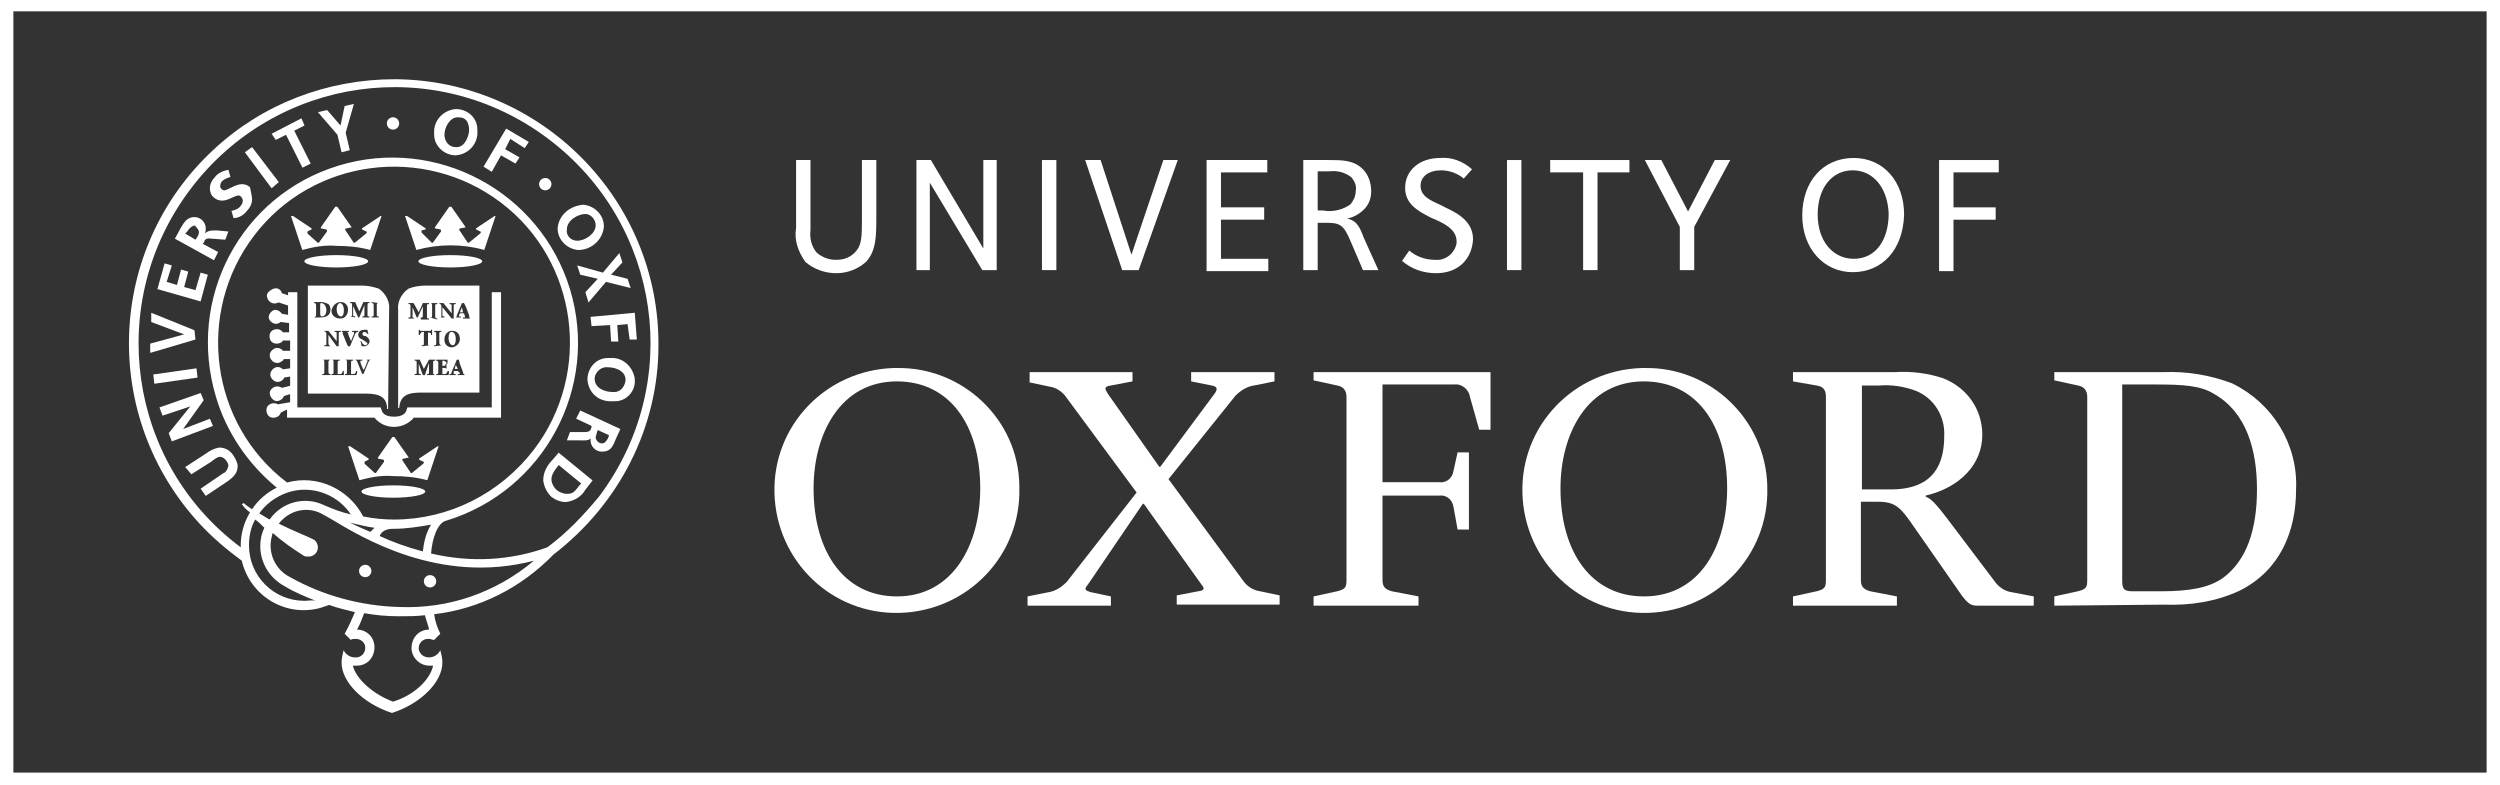
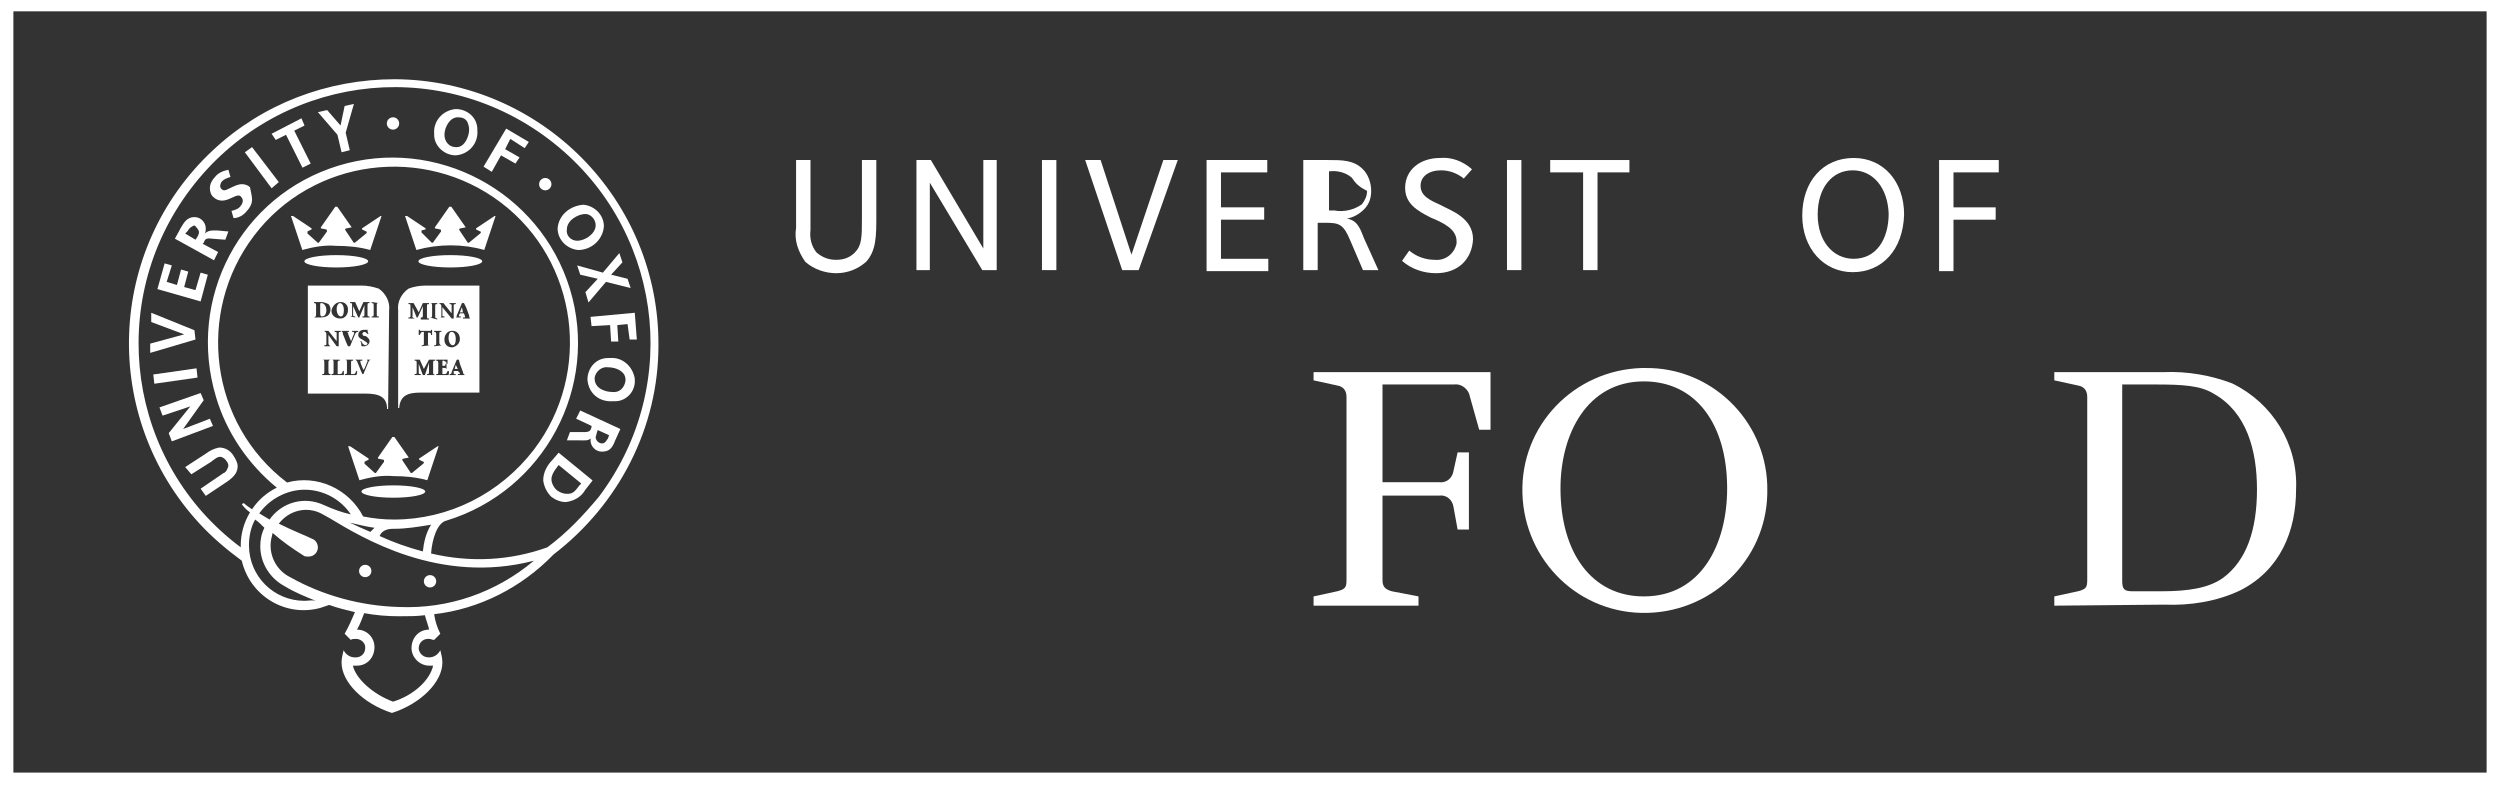
<svg xmlns="http://www.w3.org/2000/svg" version="1.1" id="oxweb-logo-rect" x="0px" y="0px" viewBox="0 0 243 76.3" style="enable-background:new 0 0 243 76.3;" xml:space="preserve">
  <rect x="0" y="0" width="243" height="76.3" fill="#333333" stroke="none" />
  <style type="text/css">
	.st0{fill:#FFFFFF;}
</style>
  <path id="Path_193" class="st0" d="M0,0v76.3h243V0H0z M241.7,75.1H1.3v-74h240.4V75.1z" />
  <g id="Group_156" transform="translate(75.279 15.355)">
    <path id="Path_194" class="st0" d="M8.9,10.1c-0.8,0.7-1.8,1.1-2.9,1.1c-1.1,0-2.2-0.4-3-1.1C2.3,9.1,1.9,8,2.1,6.8V0.2h1.4V7   C3.4,7.8,3.6,8.6,4.1,9.2C4.7,9.7,5.3,9.9,6,9.9c0.7,0,1.3-0.2,1.8-0.7c0.7-0.7,0.7-1.5,0.7-3.4V0.2h1.4v5.4   C9.9,7.6,9.9,9,8.9,10.1z" />
    <path id="Path_195" class="st0" d="M20.2,10.9l-5.1-8.5l0,8.5h-1.3V0.2h1.4l5.1,8.6l0-8.6h1.3v10.7H20.2z" />
    <path id="Path_196" class="st0" d="M26,10.9V0.2h1.4v10.7H26z" />
    <path id="Path_197" class="st0" d="M35.4,10.9h-1.6L30.2,0.2h1.5l3,9.2l3.1-9.2h1.4L35.4,10.9z" />
    <path id="Path_198" class="st0" d="M42,10.9V0.2h5.9v1.2h-4.5v3.4h4.2v1.2h-4.2v3.8h4.6v1.2H42L42,10.9z" />
-     <path id="Path_199" class="st0" d="M57.2,10.9L56,8.1c-0.7-1.7-1.1-1.8-2.5-1.8h-0.7v4.6h-1.4V0.2h2.4c1.4,0,2.5,0,3.4,0.9   C57.7,1.6,58,2.4,58,3.2c0,0.7-0.2,1.3-0.7,1.8c-0.5,0.5-1.1,0.8-1.7,0.9c0.3,0,0.7,0.2,0.9,0.4c0.4,0.4,0.6,1,0.8,1.5l1.4,3.1   L57.2,10.9L57.2,10.9z M56.1,1.9c-0.6-0.5-1.4-0.7-2.2-0.6h-1.1v3.8h0.5c1,0.2,2-0.1,2.7-0.6c0.3-0.4,0.5-0.8,0.5-1.3   C56.6,2.7,56.4,2.3,56.1,1.9L56.1,1.9z" />
+     <path id="Path_199" class="st0" d="M57.2,10.9L56,8.1c-0.7-1.7-1.1-1.8-2.5-1.8h-0.7v4.6h-1.4V0.2h2.4c1.4,0,2.5,0,3.4,0.9   C57.7,1.6,58,2.4,58,3.2c0,0.7-0.2,1.3-0.7,1.8c-0.5,0.5-1.1,0.8-1.7,0.9c0.3,0,0.7,0.2,0.9,0.4c0.4,0.4,0.6,1,0.8,1.5l1.4,3.1   L57.2,10.9L57.2,10.9z M56.1,1.9c-0.6-0.5-1.4-0.7-2.2-0.6v3.8h0.5c1,0.2,2-0.1,2.7-0.6c0.3-0.4,0.5-0.8,0.5-1.3   C56.6,2.7,56.4,2.3,56.1,1.9L56.1,1.9z" />
    <path id="Path_200" class="st0" d="M64.3,11.2c-1.2,0-2.4-0.4-3.3-1.2l0.7-1c0.7,0.6,1.6,0.9,2.5,0.9c1,0.1,1.9-0.6,2.1-1.6   c0-0.1,0-0.1,0-0.2c0-1.2-1.3-1.8-2.5-2.3c-1.4-0.7-2.5-1.4-2.5-2.9c0-1.7,1.4-2.9,3.4-2.9c1.1-0.1,2.2,0.3,3.1,1.1L67,2   c-0.6-0.5-1.4-0.8-2.2-0.8c-1.2,0-2,0.6-2,1.5c0,1,0.9,1.4,2,1.9c0.9,0.5,3.1,1.2,3.1,3.3C67.8,9.8,66.5,11.2,64.3,11.2z" />
    <path id="Path_201" class="st0" d="M71.2,10.9V0.2h1.4v10.7H71.2z" />
    <path id="Path_202" class="st0" d="M80,1.4v9.5h-1.4V1.4h-3.2V0.2h7.7v1.2H80z" />
-     <path id="Path_203" class="st0" d="M89.4,6.7v4.2H88V6.7l-3.4-6.5h1.6l2.6,5l2.6-5h1.5L89.4,6.7z" />
    <path id="Path_204" class="st0" d="M104.8,11.1c-2.8,0-4.9-2.3-4.9-5.5c0-3.3,2-5.6,5-5.6c2.9,0,4.9,2.3,4.9,5.5   C109.7,8.9,107.7,11.1,104.8,11.1z M104.8,1.2c-2,0-3.4,1.7-3.4,4.3c0,2.6,1.5,4.3,3.5,4.3c2.2,0,3.4-1.9,3.4-4.4   C108.2,2.9,106.8,1.2,104.8,1.2L104.8,1.2z" />
    <path id="Path_205" class="st0" d="M114.6,1.4v3.4h4.1v1.2h-4.1v5h-1.4V0.2h5.8v1.2H114.6z" />
    <g id="Group_155" transform="translate(0 20.416)">
-       <path id="Path_206" class="st0" d="M23.8,11.6c0.2,6.6-5,12-11.6,12.2s-12-5-12.2-11.6C-0.2,5.6,5,0.2,11.6,0c0.1,0,0.2,0,0.3,0    c6.4-0.1,11.8,5,11.9,11.4C23.8,11.4,23.8,11.5,23.8,11.6z M20,11.7c0-6.2-3-10.4-8.1-10.4c-5.5,0-8.1,5.1-8.1,10.4    c0,6.2,3,10.5,8.1,10.5C17.4,22.2,20,17.1,20,11.7L20,11.7z" />
      <path id="Path_207" class="st0" d="M96.5,11.6c0.2,6.6-5,12-11.6,12.2s-12-5-12.2-11.6c-0.2-6.6,5-12,11.6-12.2c0.1,0,0.2,0,0.3,0    C91-0.1,96.3,5,96.5,11.4C96.5,11.4,96.5,11.5,96.5,11.6z M92.6,11.7c0-6.2-3-10.4-8.1-10.4c-5.5,0-8.1,5.1-8.1,10.4    c0,6.2,3,10.5,8.1,10.5C90.1,22.2,92.6,17.1,92.6,11.7z" />
-       <path id="Path_208" class="st0" d="M105.7,11.8h2.8c4.3,0,5.2-2.6,5.2-5.2c0.1-1.9-1-3.7-2.8-4.4c-1.1-0.4-2.3-0.6-3.5-0.5h-1.7    L105.7,11.8L105.7,11.8z M110.8,15.5c-1.3-1.9-1.8-2.5-3.5-2.5h-1.7v7.6c0,0.6,0.2,0.9,0.9,1.1l2.6,0.5v0.9H99v-0.9l2.3-0.5    c0.8-0.2,0.9-0.4,0.9-1.1V2.8c0-0.6-0.2-1-0.9-1.1L99,1.3V0.4h9.9c1.6-0.1,3.2,0.1,4.7,0.6c2.3,0.9,3.8,3,3.8,5.5    c0,2.8-2.1,5.1-5.5,5.9v0.1c0.7,0.3,1.1,0.8,3.5,4l3.1,4.1c0.4,0.6,1,1.1,1.8,1.2l2.1,0.4v0.9h-5.5c-0.6,0-0.9-0.2-1.5-1    L110.8,15.5z" />
      <path id="Path_209" class="st0" d="M66.4,8.2h1.1v7.5h-1.1L66,13.5c-0.1-0.7-0.7-1.2-1.4-1.1h-5.5v8.2c0,0.6,0.2,0.9,0.9,1.1    l2.6,0.5v0.9H52.4v-0.9l2.3-0.5c0.8-0.2,0.9-0.4,0.9-1.1V2.8c0-0.6-0.3-1-0.9-1.1l-2.3-0.5V0.4h17.2V6h-1.1l-0.9-3.2    c-0.1-0.7-0.8-1.3-1.5-1.2h-7v9.5h5.5c0.7,0.1,1.3-0.4,1.4-1.1L66.4,8.2L66.4,8.2z" />
      <path id="Path_210" class="st0" d="M124.4,23.1v-0.9l2.3-0.5c0.8-0.2,0.9-0.4,0.9-1.1V2.8c0-0.6-0.3-1-0.9-1.1l-2.3-0.5V0.4H135    c2.3-0.1,4.6,0.3,6.7,1.1c3.9,1.9,6.4,5.9,6.2,10.3c0,4-1.5,7.8-5.4,9.8c-2.3,1.1-4.9,1.5-7.4,1.4L124.4,23.1z M131,1.6v19.1    c0,0.8,0.2,1,1,1h2.8c2.6,0,4.6-0.3,6-1.3c2.3-1.7,3.3-4.7,3.3-8.6c0-3.8-1-7.5-4.2-9.3c-1.3-0.8-3-0.9-5.7-0.9L131,1.6L131,1.6z" />
-       <path id="Path_211" class="st0" d="M32.7,22.2v0.9h-8.1v-0.9l2-0.4c0.7-0.1,1.3-0.5,1.8-1l6.8-8.7l-6.8-9.2c-0.4-0.6-1-1-1.7-1.1    l-1.9-0.4V0.4h10v0.9l-2.1,0.4C32,1.8,32.1,2,32.4,2.5l5,7.1h0.1l5.2-7c0.4-0.5,0.4-0.8-0.2-0.9l-2-0.4V0.4h8.1v0.9l-2,0.4    c-0.7,0.1-1.3,0.5-1.8,1l-6.5,8.1l7.2,9.8c0.4,0.6,1,1,1.7,1.1l1.9,0.4v0.9h-10v-0.9l2.1-0.4c0.7-0.1,0.6-0.3,0.2-0.8l-5.5-7.7    h-0.1L30.5,21c-0.4,0.5-0.4,0.6,0.3,0.8L32.7,22.2L32.7,22.2z" />
    </g>
  </g>
-   <path id="Path_212" class="st0" d="M47.8,28.4v11.2h-8.2l-0.1,0.3c-0.1,0.3-0.4,0.6-1.2,0.6s-1.1-0.3-1.2-0.6l-0.1-0.3h-8.1V28.4  h-0.9v0.3l-0.6-0.2c-0.1-0.4-0.5-0.6-0.9-0.4S25.8,28.6,26,29c0.1,0.3,0.4,0.5,0.7,0.5c0.2,0,0.3-0.1,0.4-0.1l0.9,0.3v0.9l-0.6-0.1  c-0.2-0.3-0.6-0.5-0.9-0.3c-0.3,0.2-0.5,0.6-0.3,0.9c0.2,0.3,0.6,0.5,0.9,0.3c0.1,0,0.1-0.1,0.2-0.1l0.8,0.1v0.9l-0.6,0  c-0.2-0.3-0.6-0.4-1-0.2c-0.3,0.2-0.4,0.6-0.2,1c0.2,0.3,0.6,0.4,1,0.2c0.1,0,0.1-0.1,0.2-0.2l0.7,0v1l-0.7,0  c-0.2-0.3-0.7-0.4-1-0.1c-0.3,0.2-0.4,0.7-0.1,1c0.2,0.3,0.7,0.4,1,0.1c0.1,0,0.1-0.1,0.2-0.2l0.6,0v0.9l-0.7,0.1  c-0.3-0.3-0.7-0.3-1,0s-0.3,0.7,0,1c0.3,0.3,0.7,0.3,1,0c0.1-0.1,0.1-0.1,0.1-0.2l0.6-0.1v0.9l-0.8,0.2c-0.3-0.2-0.7-0.2-1,0.1  s-0.2,0.7,0.1,1s0.7,0.2,1-0.1c0-0.1,0.1-0.1,0.1-0.2l0.6-0.2v0.8L27,39.3c-0.3-0.2-0.8-0.1-1,0.2c-0.2,0.3-0.1,0.8,0.2,1  c0.3,0.2,0.8,0.1,1-0.2c0-0.1,0.1-0.1,0.1-0.2l0.6-0.3v0.8h8.5c0.8,1,2.3,1.2,3.4,0.4c0.1-0.1,0.3-0.2,0.4-0.4h8.5V28.4H47.8  L47.8,28.4z" />
  <g id="Group_157" transform="translate(28.285 20.097)">
    <ellipse id="Ellipse_17" class="st0" cx="4.4" cy="5.3" rx="3.1" ry="0.6" />
    <path id="Path_213" class="st0" d="M8.7,0.9L6.9,2.1l0,0.1l0.4,0.2c0.1,0,0.1,0.1,0,0.2L6.2,3.5l-0.1,0L5.3,2.3   c-0.1-0.1,0-0.2,0.1-0.2l0.5-0.1V2L4.5,0H4.3L2.9,2v0.1l0.5,0.1c0.1,0,0.1,0.1,0.1,0.2L2.7,3.5l-0.1,0l-1-0.9c0,0,0-0.1,0-0.2   L2,2.2l0-0.1L0.2,0.9L0,0.9l1.1,3.3c1.1-0.3,2.2-0.5,3.3-0.4c1.1,0,2.2,0.1,3.3,0.4l1.1-3.3L8.7,0.9z" />
  </g>
  <g id="Group_158" transform="translate(33.834 42.477)">
    <ellipse id="Ellipse_18" class="st0" cx="4.4" cy="5.3" rx="3.1" ry="0.6" />
    <path id="Path_214" class="st0" d="M8.7,0.9L6.9,2.1l0,0.1l0.4,0.2c0.1,0,0.1,0.1,0,0.2L6.2,3.5l-0.1,0L5.3,2.3   c-0.1-0.1,0-0.2,0.1-0.2l0.5-0.1V2L4.5,0H4.3L2.9,2v0.1l0.5,0.1c0.1,0,0.1,0.1,0.1,0.2L2.7,3.5l-0.1,0l-1-0.9c0,0,0-0.1,0-0.2   L2,2.2l0-0.1L0.2,0.9L0,0.9l1.1,3.3c1.1-0.3,2.2-0.5,3.3-0.4c1.1,0,2.2,0.1,3.3,0.4l1.1-3.3L8.7,0.9z" />
  </g>
  <g id="Group_159" transform="translate(39.37 20.097)">
    <ellipse id="Ellipse_19" class="st0" cx="4.4" cy="5.3" rx="3.1" ry="0.6" />
    <path id="Path_215" class="st0" d="M8.7,0.9L6.9,2.1l0,0.1l0.4,0.2c0.1,0,0.1,0.1,0,0.2L6.2,3.5l-0.1,0L5.3,2.3   c-0.1-0.1,0-0.2,0.1-0.2l0.5-0.1V2L4.5,0H4.3L2.9,2v0.1l0.5,0.1c0.1,0,0.1,0.1,0.1,0.2L2.7,3.5l-0.1,0l-1-1c0,0,0-0.1,0-0.2L2,2.2   l0-0.1L0.2,0.9L0,0.9l1.1,3.3c2.2-0.6,4.5-0.6,6.6,0l1.1-3.3L8.7,0.9z" />
  </g>
  <ellipse id="Ellipse_20" class="st0" cx="38.2" cy="12" rx="0.6" ry="0.6" />
  <ellipse id="Ellipse_21" class="st0" cx="53" cy="17.9" rx="0.6" ry="0.6" />
  <g id="Group_160" transform="translate(29.923 27.758)">
    <path id="Path_216" class="st0" d="M1.3,1.7C1.3,1.7,1.2,1.7,1.3,1.7c-0.1,0-0.1,0.1-0.1,0.1v0.9C1.2,3,1.3,3,1.4,3   c0.2,0,0.4-0.2,0.4-0.6C1.8,1.9,1.5,1.7,1.3,1.7z" />
    <path id="Path_217" class="st0" d="M3.2,3c0.2,0,0.3-0.2,0.3-0.6c0-0.5-0.2-0.7-0.4-0.7C3,1.7,2.8,1.9,2.8,2.3S3,3,3.2,3z" />
    <path id="Path_218" class="st0" d="M7.9,2.4c0.1-0.8-0.3-1.6-1-2.1C6.3,0.1,5.8,0,5.2,0H0v10.5h5.6c1.3,0,2.1,0.3,2.1,1.5h0.1   L7.9,2.4z M4.1,3c0.1,0,0.2,0,0.2-0.1c0-0.1,0-0.3,0-0.4l0-0.5c0-0.3,0-0.3-0.2-0.3V1.6h0.5l0.4,0.9l0.4-0.9H6v0.1   c-0.2,0-0.2,0-0.2,0.3l0,0.8C5.8,3,5.8,3,6,3v0.1H5.3V3c0.2,0,0.2,0,0.2-0.3l0-0.8h0L5,3.1H4.9L4.4,2l0,0l0,0.5c0,0.1,0,0.3,0,0.4   C4.4,3,4.5,3,4.6,3v0.1L4.1,3L4.1,3L4.1,3z M5.4,5.3L5.4,5.3C5.2,5.2,4.9,5.1,4.9,4.8s0.2-0.5,0.6-0.5c0.1,0,0.1,0,0.2,0   c0.1,0,0.1,0,0.1,0c0,0.1,0,0.2,0.1,0.4l-0.1,0C5.7,4.6,5.6,4.5,5.5,4.5c-0.1,0-0.2,0.1-0.2,0.2l0,0c0,0.1,0.1,0.2,0.2,0.2l0.1,0   C5.8,5,6,5.2,6,5.4c0,0.3-0.3,0.5-0.5,0.5c0,0,0,0,0,0c-0.1,0-0.2,0-0.2,0c0,0-0.1,0-0.1-0.1c0-0.1,0-0.2-0.1-0.4l0.1,0   c0,0.1,0.2,0.4,0.4,0.4c0.1,0,0.2-0.1,0.2-0.2c0,0,0,0,0,0C5.6,5.4,5.5,5.4,5.4,5.3z M3.9,4.6c0,0.1,0.2,0.6,0.3,0.8   c0.1-0.2,0.2-0.6,0.3-0.7c0-0.1,0-0.2-0.1-0.2l-0.1,0V4.4h0.6v0.1c-0.1,0-0.2,0-0.3,0.2c0,0-0.3,0.7-0.5,1.2H3.9   c-0.2-0.4-0.4-1-0.5-1.2C3.4,4.5,3.4,4.5,3.3,4.5V4.4H4v0.1l-0.1,0C3.8,4.5,3.8,4.5,3.9,4.6L3.9,4.6z M3.2,1.6   c0.4,0,0.7,0.3,0.7,0.7c0,0,0,0,0,0.1c0,0.4-0.3,0.8-0.7,0.8c0,0,0,0-0.1,0c-0.4,0-0.8-0.3-0.8-0.7c0,0,0,0,0-0.1   C2.4,2,2.7,1.6,3.2,1.6C3.2,1.6,3.2,1.6,3.2,1.6L3.2,1.6z M0.6,3.1L0.6,3.1C0.8,3,0.8,3,0.8,2.7V2c0-0.2,0-0.3-0.2-0.3V1.6h0.7   c0.2,0,0.5,0.1,0.7,0.2c0.1,0.1,0.2,0.3,0.2,0.5c0,0.6-0.4,0.8-1,0.8L0.6,3.1L0.6,3.1z M2.2,7.2C2,7.3,2,7.3,2,7.5v0.8   c0,0.2,0,0.3,0.2,0.3v0.1H1.4V8.6c0.2,0,0.2,0,0.2-0.3V7.5c0-0.2,0-0.3-0.2-0.3V7.2L2.2,7.2L2.2,7.2z M2.2,5.9H1.6V5.8   c0.1,0,0.2,0,0.2-0.1c0-0.1,0-0.3,0-0.4V4.8c0-0.2,0-0.2-0.1-0.3c0,0-0.1-0.1-0.2-0.1V4.4h0.5l0.8,1l0,0V5c0-0.1,0-0.3,0-0.4   c0-0.1-0.1-0.1-0.2-0.1V4.4h0.6v0.1C3.1,4.5,3,4.5,3,4.6C3,4.7,3,4.9,3,5v0.9H2.8L2,4.8l0,0v0.4c0,0.1,0,0.3,0,0.4   C2,5.8,2.1,5.8,2.2,5.9L2.2,5.9z M3.5,8.7H2.3V8.6c0.2,0,0.2,0,0.2-0.3V7.5c0-0.2,0-0.3-0.2-0.3V7.2h0.8v0.1c-0.2,0-0.2,0-0.2,0.3   v0.8c0,0.1,0,0.2,0,0.2c0.1,0,0.1,0,0.2,0c0.1,0,0.2,0,0.2-0.1c0.1-0.1,0.1-0.1,0.1-0.2l0.1,0C3.5,8.3,3.5,8.6,3.5,8.7L3.5,8.7z    M4.7,8.7H3.6V8.6c0.2,0,0.2,0,0.2-0.3V7.5c0-0.2,0-0.3-0.2-0.3V7.2h0.8v0.1c-0.2,0-0.2,0-0.2,0.3v0.8c0,0.1,0,0.2,0,0.2   c0.1,0,0.1,0,0.2,0c0.1,0,0.2,0,0.2-0.1c0.1-0.1,0.1-0.1,0.1-0.2l0.1,0C4.8,8.3,4.8,8.6,4.7,8.7L4.7,8.7z M6.2,7.2   c-0.1,0-0.2,0-0.3,0.2c0,0-0.3,0.7-0.5,1.2H5.3c-0.2-0.4-0.4-1-0.5-1.2C4.8,7.3,4.7,7.3,4.6,7.2V7.2h0.7v0.1l-0.1,0   c-0.1,0-0.1,0-0.1,0.1c0,0.1,0.2,0.6,0.3,0.8C5.6,8,5.7,7.5,5.8,7.4c0-0.1,0-0.2-0.1-0.2l-0.1,0V7.2L6.2,7.2L6.2,7.2L6.2,7.2z    M6.9,1.7c-0.2,0-0.2,0-0.2,0.3v0.8C6.7,3,6.7,3,6.9,3v0.1H6.2V3c0.2,0,0.2,0,0.2-0.3V2c0-0.2,0-0.3-0.2-0.3V1.6L6.9,1.7L6.9,1.7z" />
  </g>
  <g id="Group_161" transform="translate(38.7 27.759)">
    <path id="Path_219" class="st0" d="M6.2,2.1L6,2.6h0.3L6.2,2.1L6.2,2.1z" />
    <path id="Path_220" class="st0" d="M4.9,5.1c0,0.4,0.2,0.7,0.4,0.7c0.2,0,0.3-0.2,0.3-0.6c0-0.5-0.2-0.7-0.4-0.7   C5,4.5,4.9,4.7,4.9,5.1z" />
    <path id="Path_221" class="st0" d="M5.6,7.7L5.5,8.1h0.3L5.6,7.7L5.6,7.7z" />
    <path id="Path_222" class="st0" d="M2.7,0C2.1,0,1.5,0.1,1,0.3C0.3,0.8-0.1,1.6,0,2.4v9.5h0.1c0.1-1.2,0.8-1.5,2.1-1.5h5.7V0L2.7,0   z M3.9,1.7h0.5l0.8,1l0,0V2.3c0-0.1,0-0.3,0-0.4c0-0.1-0.1-0.1-0.2-0.1V1.7h0.6v0.1c-0.1,0-0.2,0-0.2,0.1c0,0.1,0,0.3,0,0.4v0.9   H5.2L4.3,2.1l0,0v0.4c0,0.1,0,0.3,0,0.4c0,0.1,0.1,0.1,0.2,0.1v0.1H4V3.1c0.1,0,0.2,0,0.2-0.1c0-0.1,0-0.3,0-0.4V2.1   c0-0.2,0-0.2-0.1-0.3C4.1,1.8,4,1.7,3.9,1.7L3.9,1.7L3.9,1.7z M6,5.2C6,5.6,5.7,5.9,5.3,6c0,0,0,0-0.1,0C4.8,6,4.5,5.7,4.5,5.3   c0,0,0,0,0-0.1c0-0.4,0.3-0.8,0.7-0.8c0,0,0,0,0.1,0C5.7,4.4,6,4.7,6,5.2C6,5.1,6,5.1,6,5.2L6,5.2z M4.3,5.8L4.3,5.8L3.5,5.9V5.8   c0.2,0,0.2,0,0.2-0.3V4.8c0-0.2,0-0.3-0.2-0.3V4.4h0.7v0.1c-0.2,0-0.2,0-0.2,0.3v0.8C4.1,5.8,4.1,5.8,4.3,5.8L4.3,5.8z M3.1,3.1   c0.2,0,0.2,0,0.2-0.3V2c0-0.2,0-0.3-0.2-0.3V1.7h0.7v0.1c-0.2,0-0.2,0-0.2,0.3v0.8c0,0.2,0,0.3,0.2,0.3v0.1L3.1,3.1L3.1,3.1z    M3.1,5.8L3.1,5.8L2.3,5.9V5.8c0.2,0,0.2,0,0.2-0.3v-1h0c-0.2,0-0.2,0-0.3,0.1c0,0.1-0.1,0.1-0.1,0.2H2c0-0.2,0-0.4,0-0.5h0.1   c0,0.1,0.1,0.1,0.1,0.1h0.9c0.1,0,0.1,0,0.1-0.1h0.1c0,0.1,0,0.3,0,0.5l-0.1,0c0-0.1,0-0.2-0.1-0.2C3.1,4.6,3,4.5,2.9,4.6H2.9v1   C2.9,5.8,2.9,5.8,3.1,5.8L3.1,5.8z M1.6,3.2H1V3.1c0.1,0,0.2,0,0.2-0.1c0-0.1,0-0.3,0-0.4l0-0.5c0-0.3,0-0.3-0.2-0.3V1.7h0.5L2,2.6   l0.4-0.9h0.6v0.1c-0.2,0-0.2,0-0.2,0.3l0,0.8c0,0.3,0,0.3,0.2,0.3v0.1H2.2V3.1c0.2,0,0.2,0,0.2-0.3l0-0.8h0L1.9,3.1H1.8L1.4,2.1   l0,0l0,0.5c0,0.1,0,0.3,0,0.4C1.3,3,1.4,3.1,1.6,3.2L1.6,3.2L1.6,3.2z M3.6,8.7H2.8V8.6C3,8.6,3,8.6,3,8.3l0-0.8h0L2.6,8.7H2.4   L2,7.6h0l0,0.5c0,0.1,0,0.3,0,0.4c0,0.1,0.1,0.1,0.2,0.1v0.1H1.6V8.6c0.1,0,0.2,0,0.2-0.1s0-0.2,0-0.4l0-0.5c0-0.3,0-0.3-0.2-0.3   V7.2h0.5l0.4,0.9L3,7.2h0.6v0.1c-0.2,0-0.2,0-0.2,0.3l0,0.8C3.4,8.6,3.4,8.6,3.6,8.7L3.6,8.7L3.6,8.7z M4.9,8.7H3.7V8.6   c0.2,0,0.2,0,0.2-0.3V7.6c0-0.2,0-0.3-0.2-0.3V7.2h1.1c0,0,0,0.2,0,0.4l-0.1,0c0-0.1,0-0.2-0.1-0.2c0,0-0.1-0.1-0.2-0.1h0   c-0.1,0-0.1,0-0.1,0.1v0.4h0.1c0.2,0,0.2,0,0.2-0.2h0.1v0.5H4.7C4.6,8,4.6,8,4.4,8H4.3v0.4c0,0.1,0,0.2,0,0.2c0.1,0,0.1,0,0.2,0   c0.1,0,0.2,0,0.2-0.1c0.1-0.1,0.1-0.2,0.1-0.2l0.1,0C5,8.4,4.9,8.6,4.9,8.7z M6.5,8.7H5.8V8.6l0.1,0c0.1,0,0.1,0,0.1-0.1L5.8,8.3   H5.4L5.4,8.5c0,0.1,0,0.1,0.1,0.1l0.1,0v0.1H5V8.6c0.1,0,0.2,0,0.2-0.2l0.5-1.2l0.2,0L6,7.6c0.1,0.3,0.2,0.5,0.3,0.8   C6.3,8.6,6.4,8.6,6.5,8.7L6.5,8.7z M7,3.2H6.3V3.1l0.1,0c0.1,0,0.1,0,0.1-0.1L6.4,2.7H6L5.9,2.9c0,0.1,0,0.1,0.1,0.1l0.1,0v0.1H5.5   V3.1c0.1,0,0.2,0,0.2-0.2l0.5-1.2l0.2,0l0.2,0.4c0.1,0.3,0.2,0.5,0.3,0.8C6.9,3,6.9,3.1,7,3.2L7,3.2L7,3.2z" />
  </g>
  <ellipse id="Ellipse_22" class="st0" cx="35.5" cy="55.5" rx="0.6" ry="0.6" />
  <ellipse id="Ellipse_23" class="st0" cx="41.8" cy="56.5" rx="0.6" ry="0.6" />
  <path id="Path_223" class="st0" d="M18.4,21.9" />
  <path id="Path_224" class="st0" d="M43.1,14.9" />
  <path id="Path_225" class="st0" d="M44.3,10.7" />
  <path id="Path_226" class="st0" d="M54.3,23" />
  <path id="Path_227" class="st0" d="M61.2,36.8" />
  <path id="Path_228" class="st0" d="M59.1,43" />
  <path id="Path_229" class="st0" d="M21.3,43.5c0.6,0,1.1,0.3,1.4,0.8c0.2,0.3,0.4,0.7,0.4,1c0,0.6-0.3,1-1,1.5L20,48.2l-0.5-0.7  l2.2-1.5c0.3-0.1,0.4-0.4,0.5-0.7c0-0.2-0.1-0.4-0.2-0.5c-0.1-0.2-0.4-0.4-0.6-0.4c-0.2,0-0.4,0.1-0.9,0.5l-1.9,1.2L18,45.4l2-1.3  C20.4,43.8,20.8,43.6,21.3,43.5z" />
  <path id="Path_230" class="st0" d="M17.8,41.7l2.6-1l0.3,0.7l-4,1.5l-0.3-0.8l2.1-2.6l-2.7,0.9l-0.3-0.8l4-1.4l0.3,0.7L17.8,41.7z" />
  <path id="Path_231" class="st0" d="M14.9,36.4l4.2-0.6l0.1,0.9l-4.2,0.6L14.9,36.4z" />
  <path id="Path_232" class="st0" d="M19,33l-4.4,1.3l0-0.9l3.3-0.9l-3.2-1.2l0-0.9l4.2,1.7L19,33z" />
  <path id="Path_233" class="st0" d="M15.3,28.1l0.7-2.5l0.7,0.2l-0.5,1.6l1,0.3l0.4-1.5l0.7,0.2l-0.4,1.5l1.1,0.3l0.5-1.7l0.7,0.2  l-0.7,2.6L15.3,28.1z" />
  <path id="Path_234" class="st0" d="M21.9,23.3l-1.3-0.1c-0.6-0.1-0.7,0.1-0.8,0.4l-0.1,0.1l1.5,0.8l-0.4,0.8L17,23.2l0.6-1.1  c0.3-0.5,0.6-1,1.3-1c0.6,0,1.1,0.5,1.1,1.1c0,0.2,0,0.3-0.1,0.5c0.2-0.2,0.5-0.3,0.8-0.3c0.2,0,0.3,0,0.4,0l1.1,0.1L21.9,23.3z   M18.7,22c-0.2,0.1-0.3,0.2-0.5,0.5L18,22.7l1,0.6l0.2-0.3c0.1-0.2,0.2-0.4,0.1-0.6c-0.1-0.2-0.2-0.3-0.3-0.4  C19,21.9,18.8,21.9,18.7,22z" />
  <path id="Path_235" class="st0" d="M23.8,14.8l0.7-0.5l2.6,3.4l-0.7,0.6L23.8,14.8z" />
  <path id="Path_236" class="st0" d="M28.6,12.7l1.6,3.2l-0.8,0.4l-1.6-3.2l-1,0.5L26.4,13l2.9-1.5l0.3,0.7L28.6,12.7z" />
  <path id="Path_237" class="st0" d="M33.6,12.9l0.4,1.7l-0.8,0.2l-0.4-1.7l-1.9-2.2l0.9-0.2l1.3,1.5l0.4-1.9l0.9-0.2L33.6,12.9z" />
  <path id="Path_238" class="st0" d="M49.1,14.5l1.4,0.8l-0.4,0.6l-1.4-0.8l-0.9,1.6l-0.8-0.5l2.2-3.7l2.2,1.3l-0.4,0.6l-1.4-0.9  L49.1,14.5z" />
  <path id="Path_239" class="st0" d="M56.9,28.4l1.2-1.3l-1.7-0.4l-0.3-0.9l2.5,0.7l1.6-1.9l0.3,0.9l-1.1,1.2l1.6,0.4l0.3,0.9  l-2.4-0.6l-1.7,2L56.9,28.4L56.9,28.4z" />
  <path id="Path_240" class="st0" d="M61,31.5l-1,0.1l0.1,1.6l-0.7,0l-0.1-1.6l-1.8,0.1l-0.1-0.9l4.3-0.4l0.2,2.6l-0.7,0L61,31.5  L61,31.5z" />
  <path id="Path_241" class="st0" d="M64,33.6C64.1,19.4,52.6,7.8,38.4,7.7c-6.6,0-12.9,2.4-17.7,6.9c-10.4,9.7-10.9,25.9-1.3,36.3  c1.2,1.3,2.6,2.5,4.1,3.6c0.8,3.4,4.2,5.5,7.6,4.6c0.3-0.1,0.6-0.2,0.9-0.3c0.8,0.3,1.7,0.5,2.5,0.7c-0.3,0.7-0.6,1.4-1,2.1l0.6,0.6  c0.1-0.1,0.3-0.1,0.5-0.1c0.5,0,0.9,0.4,0.9,0.8c0,0,0,0,0,0.1c0,0.5-0.4,0.9-0.9,0.9c0,0-0.1,0-0.1,0c-0.5,0-0.9-0.3-1.1-0.7  c-0.1,0.4-0.2,0.8-0.2,1.2c0,1.9,2.1,4,4.9,4.9c2.8-0.9,4.9-3,4.9-4.9c0-0.4-0.1-0.8-0.2-1.2c-0.2,0.4-0.6,0.7-1.1,0.7  c-0.5,0-0.9-0.3-1-0.8c0,0,0-0.1,0-0.1c0-0.5,0.4-0.9,0.9-0.9c0,0,0,0,0.1,0c0.2,0,0.3,0.1,0.5,0.1l0.6-0.6l0,0l0,0c0,0,0,0,0,0v0  l0,0v0l0,0c-0.3-0.6-0.5-1.2-0.6-1.9c4.4-0.5,8.5-2.6,11.6-5.8l0,0C60.2,49,64,41.5,64,33.6z M29.6,58.4c-3,0-5.4-2.4-5.4-5.4  c0-0.9,0.2-1.8,0.6-2.5c0.3,0.2,0.6,0.5,0.9,0.8c-0.3,0.6-0.4,1.2-0.4,1.8c0,1.6,0.9,3.1,2.4,3.9c1,0.6,2,1,3,1.4  C30.3,58.3,30,58.4,29.6,58.4z M38.3,50.5c-1,0-2-0.1-3-0.3c-1.4-2.7-4.5-4.1-7.4-3.3c-7.5-5.7-8.9-16.5-3.2-24s16.5-8.9,24-3.2  s8.9,16.5,3.2,24C48.6,48,43.6,50.5,38.3,50.5L38.3,50.5z M41.9,51c-0.5,0.8-0.7,1.7-0.8,2.6c-1.5-0.4-2.9-0.9-4.2-1.5  c0.2-0.5,0.7-0.7,1.3-0.7c0,0,0.1,0,0.1,0C39.5,51.4,40.7,51.2,41.9,51L41.9,51z M36.4,51.3c-0.1,0.1-0.3,0.3-0.4,0.4  c-0.5-0.2-1.6-0.7-2-0.9C34.9,51,35.6,51.2,36.4,51.3z M29.6,47.6c1.8,0,3.5,0.9,4.5,2.4c-0.9-0.2-1.7-0.5-2.6-0.9v0l0,0  c-1.9-0.9-4.1-0.3-5.3,1.4c-0.3-0.2-0.7-0.4-1-0.6C26.2,48.5,27.9,47.6,29.6,47.6L29.6,47.6z M41.7,61.2c-1,0-1.7,0.8-1.7,1.8  c0,0.9,0.8,1.7,1.7,1.7c0.1,0,0.2,0,0.4,0c-0.3,1.4-1.9,2.9-3.9,3.5c-1.9-0.7-3.6-2.2-3.9-3.5c0.1,0,0.2,0,0.4,0  c1,0,1.7-0.8,1.7-1.8c0-0.9-0.7-1.7-1.7-1.7c0.3-0.5,0.5-1.1,0.7-1.6c1.1,0.2,2.2,0.3,3.4,0.3c0.9,0,1.7,0,2.5-0.1  c0.1,0.4,0.4,1.2,0.4,1.4C41.8,61.2,41.7,61.2,41.7,61.2z M38.8,59c-3.7-0.1-7.4-1.1-10.6-2.9c-1.2-0.6-1.9-1.8-1.9-3.1  c0-0.4,0.1-0.8,0.2-1.2c0.9,0.8,1.9,1.5,3,2.2c0.1,0.1,0.3,0.1,0.5,0.1c0.5,0,0.9-0.4,0.9-0.9c0-0.3-0.2-0.7-0.5-0.8  c-0.6-0.3-1.9-0.8-3.3-1.5c1-1.3,2.7-1.7,4.1-1l0.9,0.5c3,1.8,10.6,6.5,19.8,4.1C48.2,57.6,43.6,59.2,38.8,59z M53.2,53.2  c-3.6,1.3-7.5,1.5-11.3,0.6c0.1-1.4,0.6-3,1.5-3.2c9.5-2.9,14.9-13,12-22.5c-2.9-9.5-13-14.9-22.5-12S18.1,29,21,38.6  c1,3.4,3.1,6.5,5.9,8.8c-1,0.5-1.8,1.2-2.4,2.1c-0.3-0.2-0.6-0.4-0.8-0.6L23.5,49c0.2,0.3,0.5,0.6,0.8,0.8c-0.6,1-0.9,2.1-0.9,3.2  c0,0.1,0,0.2,0,0.2c-11-8.2-13.2-23.8-4.9-34.8s23.8-13.2,34.8-4.9s13.2,23.8,4.9,34.8C56.7,50.1,55.1,51.8,53.2,53.2L53.2,53.2z" />
  <path id="Path_242" class="st0" d="M24.5,19.4c0,0.4-0.2,0.8-0.5,1.1c-0.3,0.4-0.8,0.7-1.3,0.7l-0.2-0.7c0.4-0.1,0.7-0.2,0.9-0.5  c0.1-0.1,0.2-0.3,0.2-0.5c0-0.2-0.2-0.5-0.4-0.5c0,0,0,0,0,0c-0.4,0-1,0.5-1.6,0.5c-0.3,0-0.6-0.1-0.8-0.3c-0.3-0.2-0.4-0.6-0.4-0.9  c0-0.4,0.2-0.8,0.5-1.1c0.3-0.4,0.8-0.6,1.3-0.7l0.2,0.7c-0.3,0.1-0.6,0.2-0.8,0.4c-0.1,0.1-0.2,0.3-0.2,0.5c0,0.2,0.2,0.4,0.4,0.4  c0,0,0,0,0,0c0.3,0,1.1-0.6,1.7-0.6c0.3,0,0.6,0.1,0.8,0.3C24.4,18.7,24.5,19.1,24.5,19.4z" />
  <path id="Path_243" class="st0" d="M44.3,15.1c-1.1,0-2.1-0.9-2.1-2c0,0,0,0,0-0.1c-0.1-1.3,0.9-2.3,2.1-2.4c1.1,0,2.1,0.8,2.1,2  c0,0,0,0.1,0,0.1C46.5,13.9,45.6,15,44.3,15.1z M45.6,12.6c0-0.3-0.1-0.6-0.2-0.8c-0.2-0.3-0.5-0.4-0.9-0.4c-0.8,0-1.3,1-1.3,1.7  c0,0.6,0.4,1.2,1.1,1.2c0,0,0.1,0,0.1,0C45.2,14.3,45.6,13.2,45.6,12.6L45.6,12.6z" />
  <path id="Path_244" class="st0" d="M56.2,24.3c-1.1-0.1-2-1-2-2.1c0.1-1.3,1.2-2.2,2.5-2.3c1.1,0.1,2,1,2,2.1  C58.6,23.3,57.5,24.3,56.2,24.3z M56.1,23.4c0.8,0,1.8-0.7,1.8-1.5c0-0.6-0.5-1.1-1-1.1c0,0,0,0,0,0c-0.7,0-1.8,0.6-1.8,1.5  C55,22.9,55.5,23.4,56.1,23.4z" />
  <path id="Path_245" class="st0" d="M57.1,36.9c0-1.1,0.8-2.1,2-2.1c0.1,0,0.1,0,0.2,0c1.2-0.1,2.2,0.8,2.4,2c0,0,0,0.1,0,0.1  c0.1,1.1-0.8,2.1-1.9,2.1c-0.1,0-0.1,0-0.2,0C58.2,39.1,57.2,38.2,57.1,36.9C57.1,37,57.1,37,57.1,36.9z M59.5,38.1  c0.7,0.1,1.2-0.4,1.3-1.1c0,0,0-0.1,0-0.1c0-0.8-0.9-1.2-1.7-1.2c-0.6-0.1-1.2,0.4-1.3,1c0,0,0,0.1,0,0.1  C57.8,37.8,58.9,38.1,59.5,38.1z" />
  <path id="Path_246" class="st0" d="M55.4,42l1.3,0c0.6,0,0.7-0.1,0.8-0.5l0-0.1L56,40.7l0.4-0.8l3.9,1.8l-0.5,1.1  c-0.3,0.8-0.6,1.1-1.3,1.1c-0.6,0-1.1-0.5-1.1-1.1c0-0.1,0-0.2,0.1-0.3c-0.2,0.4-0.8,0.3-1.2,0.3l-1.2,0L55.4,42z M57.9,42.5  c0,0.3,0.3,0.6,0.6,0.6c0.3,0,0.4-0.2,0.6-0.5l0.1-0.3l-1.1-0.5L58,42.1C58,42.2,57.9,42.4,57.9,42.5z" />
  <path id="Path_247" class="st0" d="M52.8,46.7c0-0.8,0.4-1.5,0.9-2l0.6-0.7l3.3,2.7l-0.7,0.9c-0.4,0.7-1.1,1.1-1.9,1.2  c-0.5,0-1-0.2-1.4-0.5C53.2,47.9,52.9,47.4,52.8,46.7z M55.1,48c0.5,0,0.7-0.1,1.2-0.8l0.2-0.2l-2.2-1.8L54,45.6  c-0.2,0.3-0.4,0.6-0.4,1c0,0.4,0.3,0.9,0.6,1.1C54.5,47.9,54.8,48,55.1,48z" />
</svg>